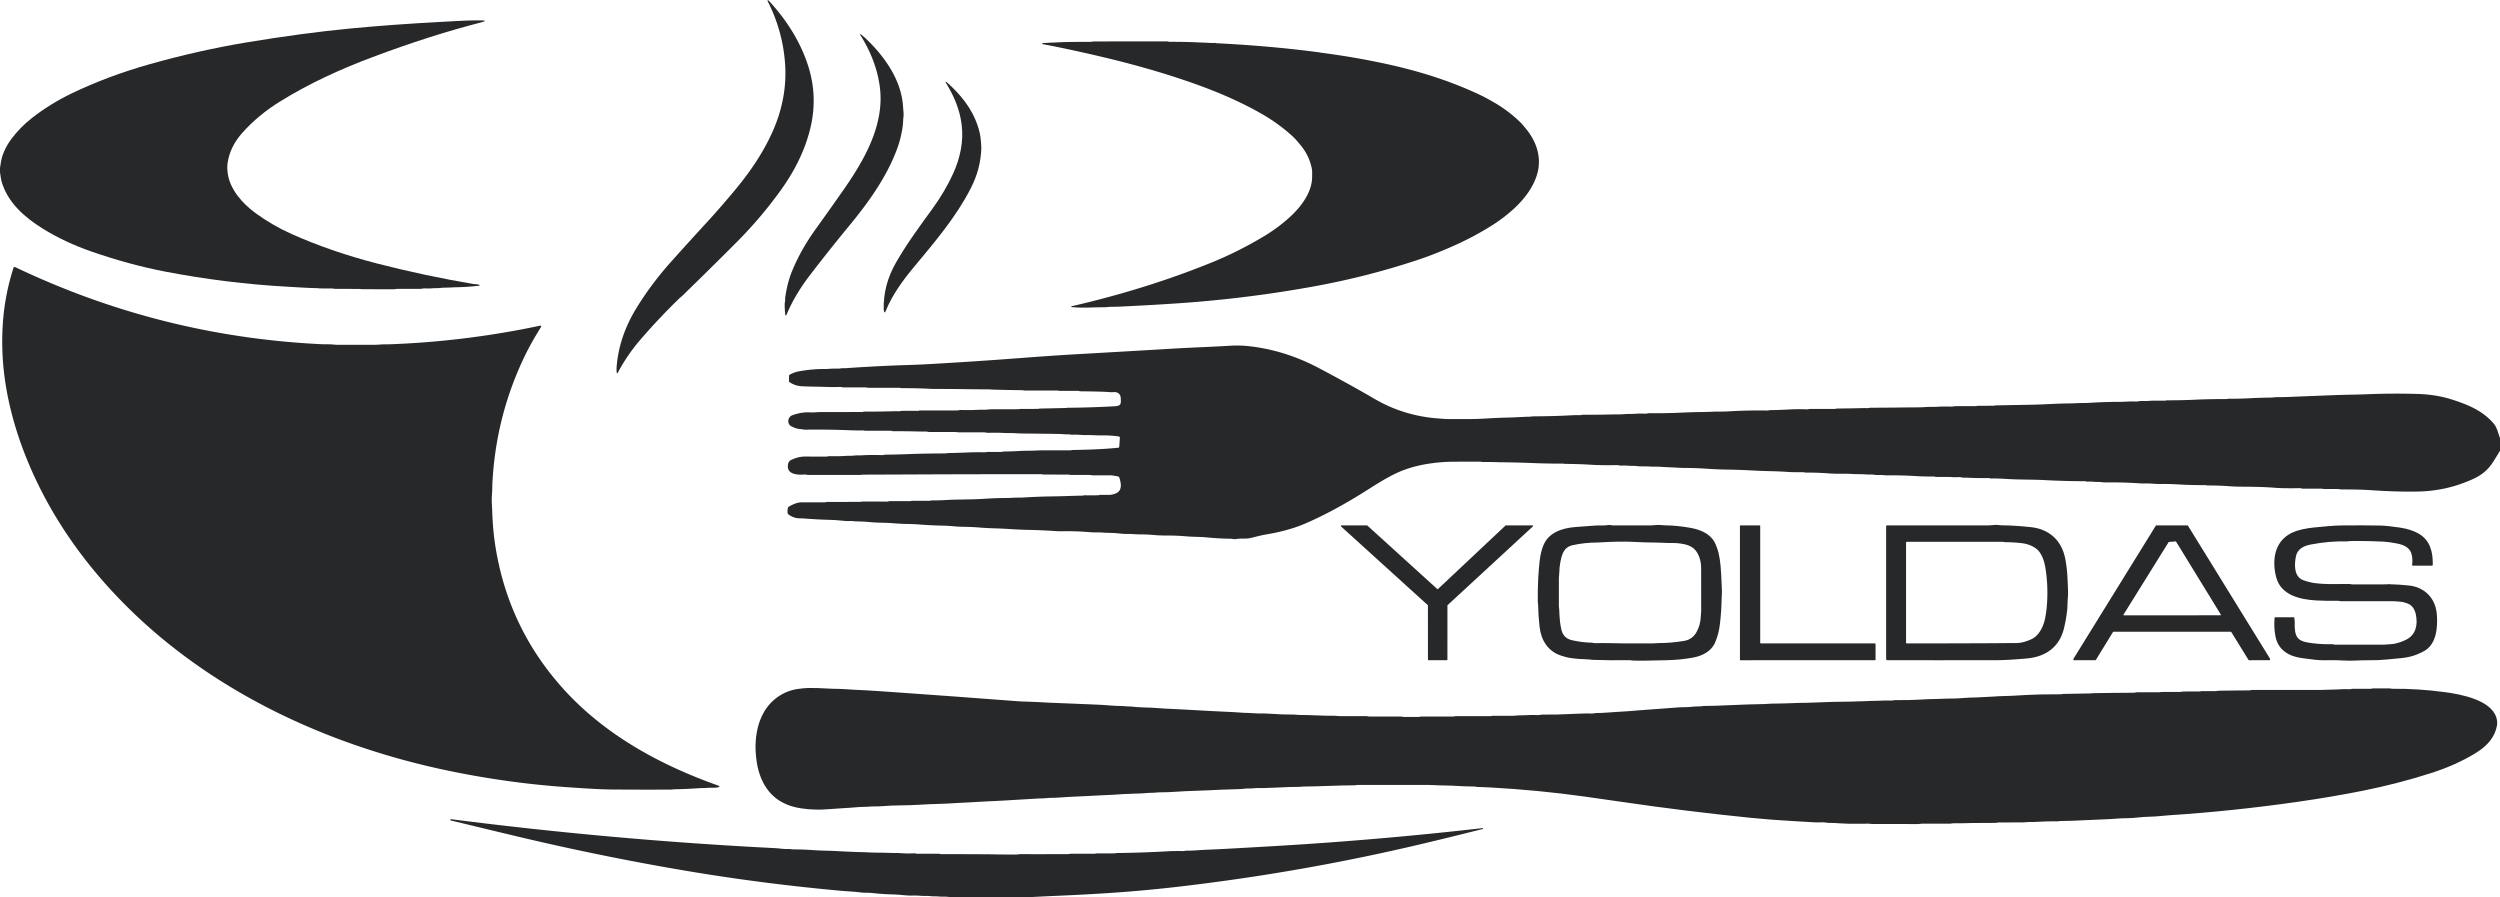
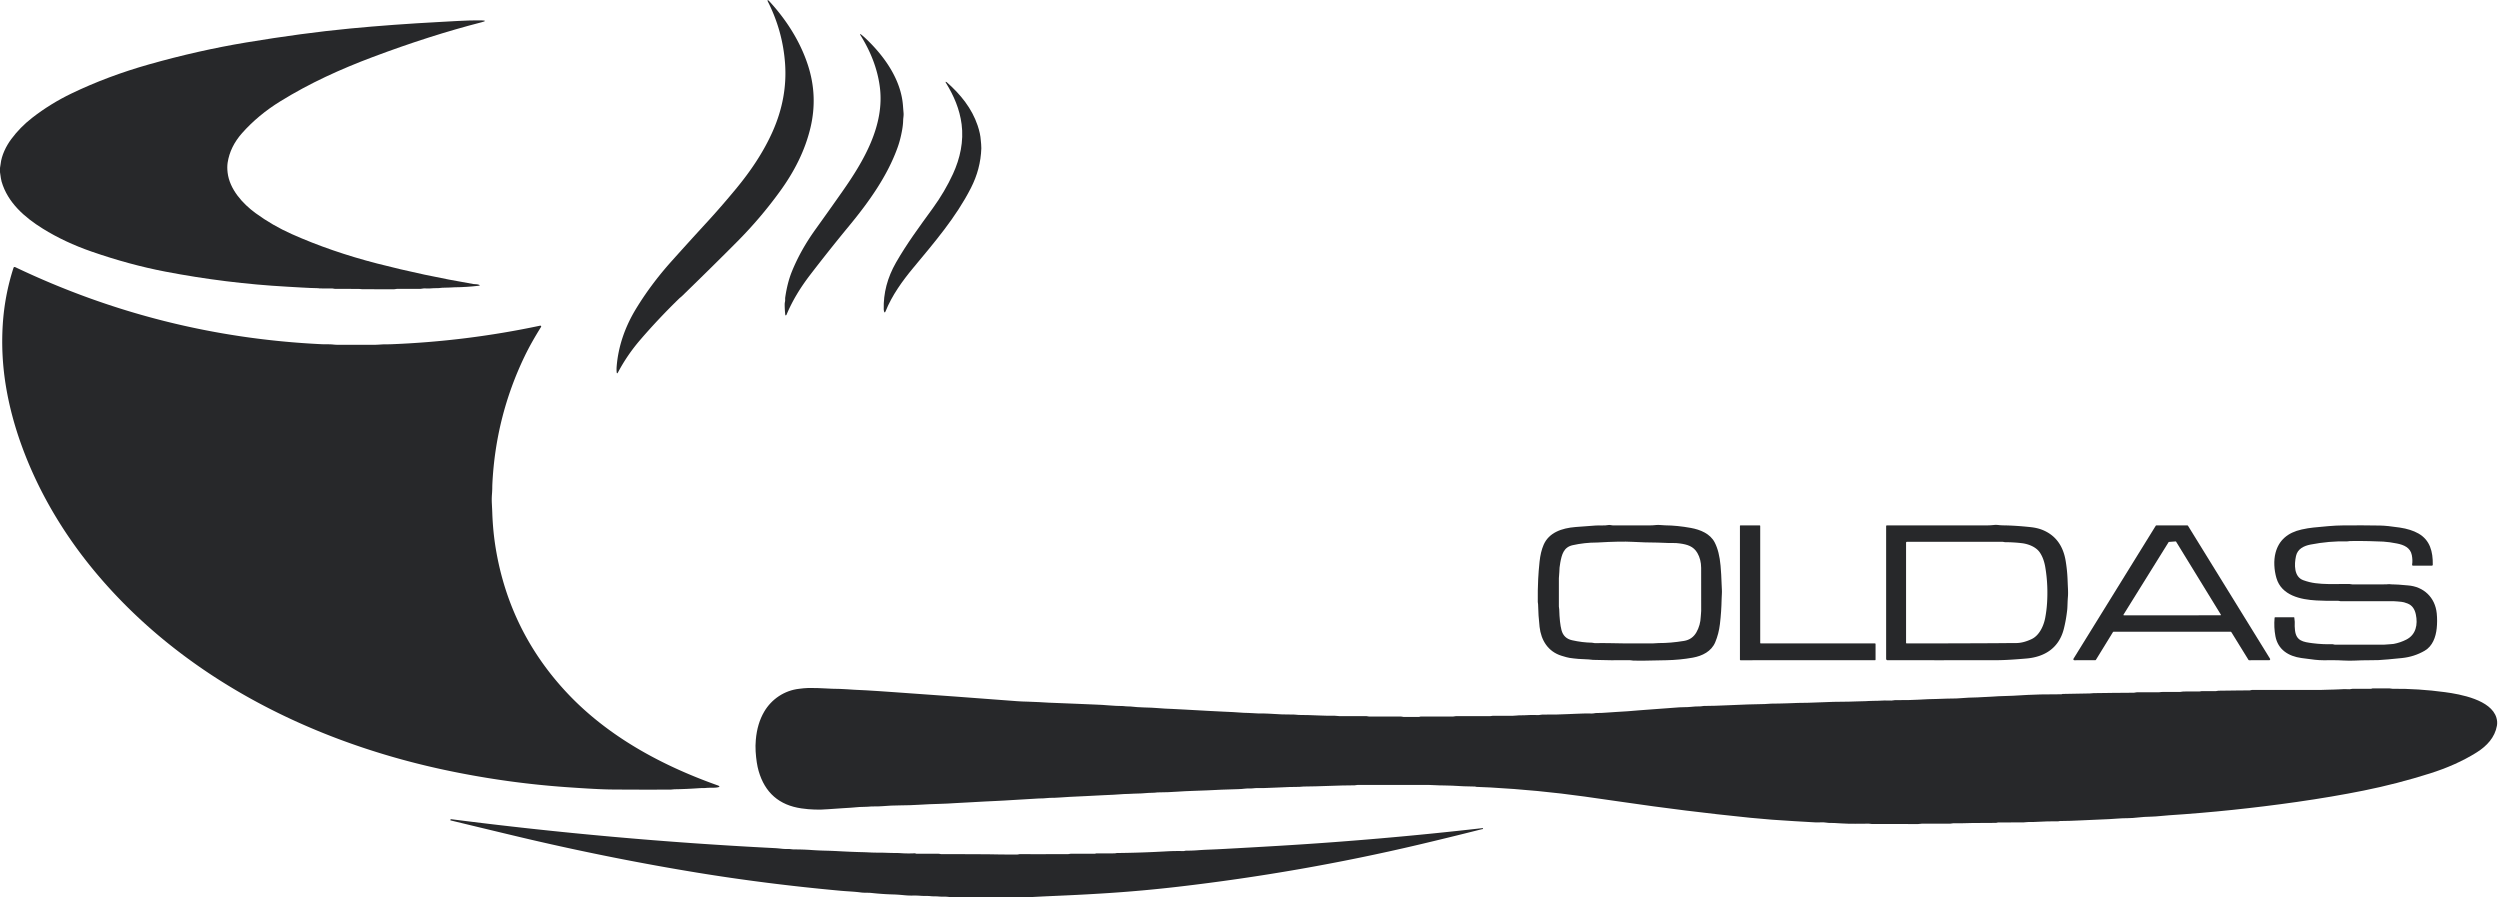
<svg xmlns="http://www.w3.org/2000/svg" version="1.1" viewBox="0.00 0.00 2416.00 867.00">
  <path fill="#27282a" d="   M 595.91 354.51   C 597.42 334.78 604.06 315.95 614.29 299.00   C 624.15 282.67 635.90 267.06 648.75 252.71   Q 664.88 234.69 683.93 213.95   Q 696.60 200.16 711.03 182.76   C 725.26 165.60 737.89 146.96 746.82 126.76   Q 761.07 94.49 758.68 61.32   Q 756.38 29.44 741.72 0.84   A 0.40 0.40 0.0 0 1 742.14 0.27   Q 742.65 0.35 743.00 0.73   C 759.64 18.64 773.15 39.71 780.67 62.62   Q 790.52 92.63 783.26 123.30   C 777.96 145.69 767.50 165.94 753.98 184.61   C 741.27 202.17 727.60 218.21 712.55 233.38   Q 690.22 255.88 659.26 285.97   C 658.27 286.93 657.17 287.70 656.20 288.64   Q 636.08 308.23 618.65 328.52   Q 606.13 343.11 597.33 359.69   Q 596.13 361.97 595.92 359.40   Q 595.73 356.87 595.91 354.51   Z" />
  <path fill="#27282a" d="   M 0.00 166.43   L 0.00 162.27   Q 0.39 160.46 0.59 158.59   C 1.48 150.13 5.84 141.24 10.84 134.50   Q 19.39 122.95 31.10 113.85   Q 48.75 100.14 69.04 90.37   Q 104.05 73.52 144.21 62.17   Q 191.76 48.72 237.80 41.06   Q 292.50 31.96 338.26 27.57   Q 379.26 23.64 425.76 21.18   Q 433.93 20.75 442.53 20.26   Q 455.04 19.54 465.17 19.71   Q 471.94 19.83 465.38 21.52   Q 415.38 34.38 360.35 55.07   C 329.01 66.85 299.48 80.24 270.76 97.99   Q 249.53 111.11 234.02 128.55   Q 222.37 141.66 219.99 157.19   Q 219.33 161.51 219.97 166.84   C 221.89 182.93 234.43 196.78 246.91 205.92   Q 263.18 217.83 281.93 226.20   Q 320.14 243.24 364.46 254.66   Q 409.40 266.24 457.48 274.48   C 459.16 274.77 460.90 274.51 462.50 275.06   Q 464.90 275.88 462.38 276.18   Q 451.21 277.51 439.35 277.64   Q 437.34 277.67 434.26 277.89   C 431.09 278.12 428.06 277.86 424.95 278.33   C 423.02 278.62 421.01 278.31 419.04 278.53   Q 414.83 278.99 410.27 278.72   C 408.83 278.64 407.48 279.18 406.21 279.18   Q 395.12 279.21 383.50 279.19   C 382.71 279.19 381.80 279.53 380.87 279.54   Q 364.99 279.57 350.18 279.50   C 348.96 279.49 347.87 279.20 346.63 279.20   Q 334.79 279.20 323.83 279.18   C 322.94 279.18 322.20 278.79 321.28 278.79   Q 314.99 278.80 308.79 278.73   C 308.25 278.72 307.99 278.53 307.50 278.52   Q 299.70 278.36 291.91 277.89   Q 284.55 277.45 277.67 277.07   Q 218.46 273.79 159.55 262.45   Q 125.15 255.83 88.57 243.15   Q 62.57 234.14 41.45 221.02   C 23.67 209.98 7.46 195.77 1.54 175.50   Q 0.92 173.38 0.00 166.43   Z" />
  <path fill="#27282a" d="   M 871.82 125.60   Q 870.18 134.80 867.61 142.05   C 857.71 169.90 839.92 194.85 820.50 218.40   Q 801.43 241.52 782.94 265.62   C 773.75 277.62 765.97 290.11 760.08 304.19   Q 759.87 304.68 759.34 304.76   A 0.37 0.36 -8.0 0 1 758.91 304.44   Q 758.36 299.51 758.31 294.51   Q 758.29 292.98 758.63 291.54   C 758.93 290.22 758.65 288.75 758.85 287.36   Q 760.91 273.14 765.34 262.25   Q 773.74 241.62 788.07 221.68   Q 801.01 203.69 814.13 184.97   C 834.77 155.54 855.15 121.03 850.24 83.82   C 847.87 65.83 841.07 49.13 831.25 33.53   A 0.36 0.36 0.0 0 1 831.78 33.05   Q 834.35 35.01 837.10 37.64   C 854.82 54.55 870.66 76.91 872.61 101.77   Q 872.89 105.34 873.21 109.31   C 873.41 111.75 872.87 113.96 872.81 116.35   Q 872.71 120.64 871.82 125.60   Z" />
-   <path fill="#27282a" d="   M 1276.49 50.91   Q 1308.03 54.99 1338.11 61.45   C 1370.77 68.47 1402.23 78.20 1432.28 92.68   Q 1435.73 94.34 1443.29 98.66   Q 1457.28 106.65 1468.87 117.79   C 1470.60 119.46 1472.14 121.42 1473.70 123.24   C 1484.23 135.52 1489.90 150.68 1485.99 166.48   C 1482.56 180.34 1472.95 192.75 1462.22 202.43   Q 1453.14 210.62 1442.62 217.34   Q 1423.69 229.43 1400.83 239.31   Q 1385.18 246.09 1372.41 250.39   Q 1322.79 267.11 1270.26 276.69   Q 1206.08 288.39 1141.06 292.94   Q 1115.03 294.76 1083.63 296.25   Q 1078.77 296.48 1073.26 296.52   C 1071.48 296.53 1069.90 296.90 1068.18 296.90   Q 1060.21 296.95 1053.68 297.19   Q 1044.40 297.54 1035.58 296.78   Q 1035.30 296.76 1035.27 296.47   Q 1035.23 296.05 1035.64 295.96   C 1081.74 285.34 1127.94 271.23 1171.69 253.36   Q 1196.76 243.13 1220.98 228.64   Q 1235.37 220.04 1246.94 209.36   C 1257.40 199.70 1267.95 185.93 1268.04 171.01   C 1268.06 168.33 1268.26 165.54 1267.75 162.98   Q 1265.16 149.98 1256.41 139.70   C 1254.10 136.99 1251.76 134.12 1249.17 131.74   Q 1235.44 119.16 1218.28 109.44   C 1196.98 97.37 1174.28 87.82 1150.48 79.53   Q 1111.32 65.91 1064.89 54.94   Q 1031.65 47.10 1007.38 42.61   Q 1007.15 42.56 1007.21 42.33   L 1007.28 42.06   A 0.63 0.62 -81.6 0 1 1007.89 41.60   C 1011.09 41.61 1014.06 41.19 1017.20 41.14   Q 1018.92 41.12 1021.15 40.99   Q 1032.12 40.38 1054.24 40.46   C 1055.05 40.47 1055.87 40.08 1056.76 40.08   Q 1092.40 39.97 1128.27 40.04   Q 1128.72 40.04 1129.12 40.22   Q 1129.57 40.41 1130.06 40.41   Q 1145.96 40.41 1156.80 40.92   Q 1160.06 41.08 1162.77 41.16   C 1166.48 41.26 1170.08 41.70 1173.84 41.49   C 1174.43 41.46 1175.00 41.74 1175.65 41.77   Q 1228.50 44.44 1274.73 50.57   C 1275.37 50.65 1275.86 50.83 1276.49 50.91   Z" />
  <path fill="#27282a" d="   M 920.97 168.05   C 927.88 153.04 931.45 136.45 929.31 120.12   C 927.40 105.49 921.89 92.62 913.98 79.79   Q 913.38 78.81 914.46 79.20   Q 914.78 79.31 915.04 79.54   C 928.31 91.24 939.17 104.72 944.74 121.16   Q 947.44 129.13 947.84 135.61   Q 947.96 137.45 948.18 139.35   Q 948.41 141.29 948.35 143.27   Q 948.04 153.35 945.44 163.18   Q 942.95 172.56 938.24 181.79   C 923.79 210.10 902.80 234.50 882.59 258.82   C 872.06 271.48 861.92 285.62 855.85 300.78   Q 854.89 303.17 854.26 300.67   Q 854.07 299.88 854.04 299.09   Q 853.38 275.53 865.95 253.63   C 876.47 235.31 888.65 218.87 901.36 201.36   Q 913.06 185.23 920.97 168.05   Z" />
  <path fill="#27282a" d="   M 5.84 373.96   Q 0.80 343.89 2.65 314.00   Q 4.40 285.64 13.06 258.80   A 1.14 1.13 -68.3 0 1 14.62 258.12   Q 155.36 325.24 310.88 332.64   C 314.67 332.82 318.53 332.57 322.25 332.98   Q 324.46 333.22 326.78 333.22   Q 344.35 333.22 361.91 333.21   Q 363.94 333.21 368.58 332.89   C 371.52 332.68 374.98 332.79 377.48 332.70   Q 450.50 329.90 522.00 314.72   A 0.82 0.82 0.0 0 1 522.91 315.15   Q 523.12 315.55 522.88 315.94   C 517.13 325.17 511.69 334.58 507.07 344.17   Q 478.98 402.51 475.82 467.74   Q 475.74 469.49 475.73 471.27   Q 475.73 473.81 475.41 477.99   Q 475.10 482.21 475.32 486.51   Q 475.67 493.33 475.72 495.02   Q 476.33 513.63 479.20 530.70   Q 492.49 609.75 546.88 668.43   C 586.28 710.94 638.46 739.40 693.38 758.92   Q 697.19 760.28 693.21 760.96   C 689.90 761.53 686.13 761.09 682.51 761.46   C 680.30 761.69 678.12 761.53 675.90 761.69   Q 663.31 762.58 652.54 762.73   C 650.88 762.75 649.31 763.07 647.73 763.07   Q 618.75 763.20 590.77 762.97   Q 577.59 762.86 546.29 760.62   Q 495.13 756.96 444.29 747.03   Q 434.17 745.06 424.69 742.97   C 296.47 714.67 174.66 652.63 90.91 551.44   C 60.89 515.18 36.69 474.26 20.74 430.12   Q 10.52 401.83 5.84 373.96   Z" />
-   <path fill="#27282a" d="   M 2416.00 423.30   L 2416.00 435.58   Q 2409.60 446.27 2407.43 449.19   C 2400.36 458.71 2391.93 462.49 2380.55 466.78   Q 2359.54 474.70 2335.75 475.04   Q 2335.12 475.05 2334.50 475.06   Q 2315.39 475.34 2292.35 473.78   Q 2279.39 472.90 2262.02 473.00   C 2261.43 473.00 2260.87 472.61 2260.34 472.61   Q 2253.28 472.59 2246.01 472.55   C 2245.07 472.55 2244.26 472.23 2243.33 472.23   Q 2234.27 472.24 2225.00 472.23   Q 2224.53 472.23 2224.16 472.01   Q 2223.75 471.77 2223.35 471.77   Q 2206.29 472.02 2199.25 471.45   Q 2189.13 470.64 2178.26 470.47   Q 2177.48 470.46 2176.71 470.44   C 2169.46 470.29 2162.28 470.49 2155.12 469.93   Q 2144.35 469.08 2133.19 469.19   Q 2132.91 469.19 2132.65 469.08   Q 2132.48 469.01 2132.30 468.92   Q 2132.07 468.82 2131.83 468.82   Q 2118.70 468.87 2109.46 468.36   Q 2105.50 468.15 2101.48 467.95   Q 2095.03 467.64 2088.41 467.72   Q 2084.10 467.77 2079.55 467.39   Q 2076.59 467.15 2073.63 467.23   Q 2070.84 467.32 2067.79 467.11   Q 2051.72 466.01 2034.84 466.19   Q 2032.50 466.22 2030.27 465.88   C 2028.23 465.58 2026.09 465.87 2023.94 465.64   Q 2020.49 465.27 2017.02 465.46   Q 2016.53 465.48 2016.07 465.30   Q 2015.39 465.03 2014.68 465.03   Q 1996.53 465.04 1977.02 464.03   Q 1969.86 463.65 1963.57 463.57   Q 1956.73 463.48 1950.19 463.32   Q 1943.49 463.16 1936.82 462.73   Q 1929.99 462.30 1923.43 462.39   Q 1923.17 462.39 1922.95 462.24   Q 1922.61 462.00 1922.19 462.00   Q 1911.01 462.18 1900.74 461.62   C 1899.71 461.56 1897.72 461.86 1896.21 461.44   C 1893.82 460.79 1890.20 461.34 1887.53 461.15   C 1881.94 460.73 1876.54 460.93 1871.00 460.95   Q 1870.48 460.95 1870.04 460.69   A 1.42 1.40 -29.9 0 0 1869.35 460.51   Q 1859.77 460.60 1851.74 460.10   Q 1837.67 459.23 1824.72 459.37   Q 1822.25 459.39 1819.77 459.12   C 1817.13 458.84 1814.28 459.33 1811.70 458.87   C 1808.93 458.38 1806.05 458.72 1803.26 458.49   C 1798.76 458.12 1794.30 458.33 1789.80 458.05   Q 1784.41 457.72 1778.57 457.82   Q 1773.15 457.92 1767.38 457.49   Q 1756.10 456.64 1744.81 456.72   Q 1744.49 456.72 1744.23 456.59   Q 1743.91 456.44 1743.59 456.43   Q 1739.78 456.28 1735.88 456.32   Q 1732.09 456.35 1728.14 456.08   Q 1720.42 455.55 1711.63 455.35   Q 1702.06 455.13 1695.12 454.75   Q 1681.55 454.01 1669.02 453.81   Q 1659.13 453.65 1649.09 452.96   Q 1638.84 452.25 1628.48 452.22   Q 1624.76 452.21 1620.58 451.95   Q 1616.53 451.70 1612.75 451.55   Q 1609.01 451.41 1605.28 451.15   C 1601.71 450.89 1598.21 451.12 1594.59 450.88   C 1590.27 450.59 1586.01 450.94 1581.72 450.39   C 1579.45 450.09 1577.11 450.37 1574.77 450.15   Q 1571.02 449.81 1567.25 449.97   C 1565.55 450.05 1564.09 449.47 1562.42 449.49   Q 1546.65 449.73 1537.93 449.15   Q 1527.43 448.45 1512.11 448.28   C 1511.51 448.27 1511.00 448.04 1510.49 448.04   Q 1496.46 448.10 1481.49 447.51   Q 1465.81 446.89 1450.19 446.73   Q 1449.49 446.72 1448.75 446.70   Q 1440.74 446.43 1433.01 446.50   C 1432.27 446.50 1431.76 446.19 1430.98 446.19   Q 1417.59 446.09 1402.49 446.24   Q 1397.71 446.29 1391.56 446.82   Q 1367.75 448.87 1350.28 456.90   C 1340.71 461.30 1331.61 467.00 1322.68 472.70   Q 1289.25 494.03 1260.64 506.27   Q 1245.12 512.90 1222.89 516.63   C 1217.71 517.51 1212.89 518.97 1207.86 520.06   C 1203.86 520.93 1199.20 520.11 1194.82 520.91   C 1192.72 521.29 1190.77 520.62 1188.70 520.61   Q 1178.23 520.54 1164.91 519.22   Q 1162.36 518.97 1155.47 518.79   Q 1150.43 518.67 1146.06 518.29   Q 1136.71 517.49 1126.99 517.53   Q 1120.86 517.56 1114.91 517.02   Q 1108.57 516.46 1102.94 516.45   Q 1098.76 516.44 1094.55 516.13   C 1090.79 515.85 1087.02 516.18 1083.18 515.71   Q 1077.92 515.07 1072.84 514.98   Q 1068.73 514.91 1064.72 514.63   Q 1062.03 514.43 1059.21 514.50   Q 1056.54 514.57 1053.77 514.34   Q 1039.23 513.14 1027.46 513.38   Q 1023.56 513.47 1019.66 513.20   Q 1006.91 512.35 993.50 512.07   Q 985.47 511.90 977.02 511.35   Q 969.11 510.83 960.50 510.57   Q 952.93 510.33 946.05 509.76   Q 939.39 509.21 931.67 509.12   Q 926.56 509.06 921.16 508.56   Q 915.87 508.08 910.85 507.97   Q 899.27 507.72 888.42 506.87   Q 883.08 506.46 876.43 506.35   Q 870.56 506.25 864.61 505.77   Q 858.31 505.25 851.97 505.15   Q 846.16 505.06 840.57 504.54   Q 834.75 504.00 829.16 503.91   Q 826.70 503.87 824.10 503.61   C 821.86 503.38 819.55 503.67 817.30 503.47   Q 813.25 503.12 809.30 502.79   Q 805.59 502.49 801.23 502.37   Q 789.71 502.06 777.45 501.11   Q 775.27 500.95 773.05 500.94   Q 767.02 500.91 761.85 497.07   Q 761.42 496.76 761.29 496.24   Q 760.67 493.67 761.60 490.43   Q 761.74 489.95 762.16 489.71   Q 769.40 485.50 774.38 485.48   Q 785.45 485.46 796.74 485.46   C 797.89 485.47 798.85 485.05 799.99 485.05   Q 816.36 485.07 830.99 485.00   C 831.94 485.00 832.77 484.71 833.66 484.71   Q 845.46 484.71 857.25 484.72   C 858.11 484.72 859.22 484.28 860.26 484.28   Q 869.54 484.31 879.75 484.28   C 880.31 484.28 880.83 483.98 881.46 483.98   Q 889.68 483.95 898.19 483.95   C 899.18 483.95 900.03 483.58 901.01 483.59   Q 907.77 483.63 913.35 483.28   Q 919.72 482.88 925.67 482.79   Q 932.49 482.69 939.38 482.55   Q 945.16 482.43 953.09 481.92   Q 962.38 481.33 971.84 481.27   Q 975.51 481.24 979.17 481.02   C 982.39 480.82 985.65 481.00 988.94 480.79   Q 1003.04 479.91 1016.91 479.72   Q 1025.55 479.59 1031.45 479.37   Q 1038.36 479.12 1046.00 478.97   Q 1046.79 478.95 1047.24 478.75   A 1.04 1.00 -55.6 0 1 1047.72 478.65   Q 1058.37 478.73 1061.55 478.61   Q 1061.87 478.60 1062.17 478.45   Q 1062.52 478.27 1062.91 478.27   Q 1067.50 478.25 1072.11 478.25   C 1073.59 478.26 1075.10 477.85 1076.51 477.47   C 1084.77 475.21 1083.82 468.06 1081.75 461.68   A 1.95 1.93 86.1 0 0 1080.27 460.38   C 1077.68 459.91 1075.10 459.35 1072.46 459.35   Q 1063.90 459.36 1055.87 459.37   C 1055.00 459.37 1054.23 459.02 1053.35 459.01   Q 1044.23 458.99 1035.16 458.97   C 1034.19 458.97 1033.35 458.64 1032.36 458.64   Q 1020.21 458.63 1008.70 458.60   C 1007.68 458.59 1006.96 458.24 1006.07 458.24   Q 954.27 458.25 904.00 458.41   Q 902.69 458.42 901.38 458.43   Q 866.60 458.60 834.25 458.70   C 833.17 458.71 832.29 458.97 831.22 458.98   Q 806.47 459.02 781.78 458.99   C 780.20 458.99 778.40 458.47 777.00 458.58   C 770.15 459.12 759.38 458.34 761.69 448.11   Q 762.25 445.61 764.77 444.42   C 769.32 442.27 773.75 441.13 778.82 441.19   Q 789.09 441.32 798.86 441.24   C 799.66 441.23 800.23 440.87 801.02 440.87   C 806.06 440.86 811.21 441.02 816.32 440.63   C 819.57 440.38 822.72 440.62 825.98 440.20   C 827.94 439.94 830.01 440.16 832.02 440.05   Q 841.58 439.48 851.68 439.82   C 853.30 439.88 854.81 439.39 856.40 439.38   Q 865.44 439.33 878.48 438.83   Q 894.34 438.22 914.17 438.19   Q 914.41 438.19 914.63 438.09   Q 914.75 438.03 914.86 437.97   Q 914.97 437.90 915.10 437.90   Q 925.39 437.68 935.00 437.27   Q 943.45 436.90 951.99 437.11   C 952.80 437.13 953.54 436.74 954.34 436.74   Q 961.30 436.73 968.25 436.72   Q 968.45 436.72 969.01 436.49   Q 969.38 436.34 969.77 436.34   Q 977.21 436.31 984.66 435.86   Q 989.73 435.56 994.40 435.58   C 998.84 435.60 1003.13 435.22 1007.53 435.22   Q 1020.88 435.22 1034.75 435.17   C 1035.47 435.16 1035.91 434.87 1036.62 434.86   Q 1046.12 434.74 1057.33 434.29   Q 1068.70 433.84 1080.61 432.71   Q 1081.58 432.62 1081.65 431.65   L 1082.24 423.19   A 1.33 1.33 0.0 0 0 1081.11 421.78   Q 1073.85 420.71 1065.91 420.78   Q 1061.87 420.81 1057.63 420.61   Q 1053.49 420.41 1049.34 420.46   C 1045.19 420.52 1040.98 419.82 1036.81 420.11   C 1035.13 420.22 1033.60 419.63 1031.94 419.73   C 1029.17 419.89 1026.62 419.43 1023.93 419.39   Q 1005.72 419.09 989.75 418.96   Q 985.45 418.93 981.32 418.66   C 977.60 418.41 973.75 418.62 969.92 418.41   Q 962.40 418.01 955.50 418.28   C 953.74 418.34 952.18 417.81 950.47 417.80   Q 939.12 417.79 926.17 417.79   C 925.06 417.79 924.09 417.46 923.00 417.46   Q 910.04 417.46 898.00 417.47   C 897.09 417.47 896.05 417.06 894.99 417.06   Q 888.69 417.06 882.50 416.87   Q 881.81 416.85 881.25 416.84   Q 871.99 416.68 862.87 416.72   C 862.26 416.72 861.80 416.30 861.26 416.30   Q 848.84 416.26 836.43 416.28   C 835.48 416.28 834.77 415.93 833.83 415.95   Q 828.34 416.10 820.06 415.76   Q 799.59 414.93 777.76 415.24   C 776.63 415.26 775.86 414.82 774.75 414.79   Q 769.77 414.65 764.77 411.99   Q 762.38 410.71 761.92 408.12   Q 761.49 405.68 762.92 403.45   Q 763.85 401.98 765.76 401.28   Q 774.73 397.99 783.36 398.54   C 786.57 398.74 789.77 398.21 793.02 398.21   Q 813.67 398.20 833.42 398.18   Q 833.86 398.18 834.27 397.98   Q 834.66 397.79 835.03 397.79   Q 850.36 397.82 866.28 397.37   Q 866.38 397.37 868.20 397.48   C 869.45 397.55 870.49 397.04 871.60 397.03   Q 879.55 397.01 887.50 397.03   Q 887.68 397.03 887.90 396.92   Q 888.46 396.65 889.08 396.65   Q 910.05 396.77 925.20 396.63   C 926.43 396.62 927.54 396.15 928.68 396.19   Q 935.86 396.45 942.58 396.14   Q 946.65 395.95 949.91 395.98   Q 952.36 396.00 954.82 395.75   Q 957.45 395.49 959.77 395.50   Q 971.64 395.56 983.99 395.47   C 984.74 395.46 985.33 395.18 986.01 395.18   Q 994.51 395.16 1003.00 395.16   C 1003.60 395.16 1004.01 394.87 1004.55 394.86   Q 1017.53 394.56 1030.50 394.27   Q 1030.74 394.27 1030.94 394.18   Q 1031.18 394.07 1031.44 394.06   Q 1053.69 393.92 1077.24 392.62   C 1083.82 392.26 1083.39 389.76 1083.04 384.22   C 1082.82 380.76 1079.96 378.69 1076.57 378.93   Q 1073.89 379.12 1071.34 378.89   Q 1068.76 378.66 1066.20 378.58   Q 1055.26 378.24 1044.22 378.15   C 1043.35 378.14 1042.76 377.75 1041.91 377.75   Q 1033.03 377.77 1024.00 377.76   C 1023.40 377.76 1022.69 377.40 1021.90 377.40   Q 1005.74 377.42 989.77 377.40   C 989.20 377.40 988.73 377.08 988.18 377.08   Q 974.15 376.95 958.50 376.49   Q 958.26 376.49 958.04 376.41   Q 957.74 376.30 957.43 376.30   Q 946.14 376.23 936.75 376.14   Q 936.01 376.13 935.25 376.12   Q 919.08 375.87 902.50 375.88   Q 901.78 375.88 901.02 375.84   Q 885.34 375.03 870.67 375.12   A 1.04 1.04 0.0 0 1 870.10 374.95   Q 869.98 374.87 869.85 374.81   Q 869.75 374.76 869.65 374.76   Q 854.28 374.74 839.29 374.75   C 838.18 374.75 837.23 374.36 836.14 374.36   Q 825.74 374.38 814.91 374.36   C 813.84 374.35 812.83 373.91 811.79 373.94   Q 805.01 374.18 798.24 373.93   Q 792.49 373.73 786.87 373.64   Q 781.63 373.56 775.48 373.32   Q 768.37 373.04 762.90 369.22   Q 762.50 368.95 762.50 368.46   L 762.50 363.28   A 1.28 1.28 0.0 0 1 763.13 362.18   Q 767.27 359.74 771.93 358.89   Q 784.48 356.59 795.94 356.62   Q 799.18 356.62 802.37 356.37   Q 805.65 356.12 809.20 356.24   Q 810.92 356.29 812.75 355.97   C 814.23 355.71 815.87 355.90 817.42 355.80   Q 848.68 353.64 876.57 352.78   Q 887.70 352.44 897.75 351.87   Q 941.66 349.41 985.51 346.06   Q 1018.90 343.50 1043.76 342.12   Q 1083.85 339.87 1133.75 336.91   Q 1145.16 336.23 1156.75 335.73   Q 1174.70 334.95 1190.49 334.03   Q 1201.10 333.41 1215.24 335.65   Q 1245.84 340.50 1274.70 355.79   Q 1305.15 371.93 1328.64 385.63   Q 1356.54 401.89 1389.79 404.38   Q 1392.44 404.58 1395.10 404.78   Q 1397.84 404.99 1400.42 404.99   Q 1409.98 404.99 1418.48 404.99   Q 1427.56 404.99 1436.47 404.43   Q 1446.28 403.81 1456.20 403.56   Q 1461.78 403.43 1466.83 403.16   Q 1474.96 402.73 1477.53 402.71   Q 1478.55 402.70 1479.48 402.58   Q 1481.31 402.36 1481.42 402.36   Q 1501.45 402.26 1515.52 401.49   Q 1523.22 401.07 1527.02 401.20   C 1527.97 401.23 1528.74 400.82 1529.69 400.82   Q 1540.05 400.85 1550.25 400.69   Q 1551.22 400.67 1552.25 400.64   Q 1558.35 400.49 1564.00 400.47   Q 1567.13 400.46 1570.96 400.15   C 1574.04 399.90 1577.18 400.12 1580.33 399.88   Q 1584.72 399.55 1589.25 399.76   C 1591.17 399.85 1592.86 399.27 1594.67 399.29   Q 1610.02 399.45 1622.27 398.88   Q 1635.02 398.28 1644.13 398.19   Q 1649.77 398.14 1654.91 397.88   C 1659.70 397.63 1664.52 397.90 1669.36 397.60   Q 1689.13 396.41 1708.29 396.73   C 1708.95 396.74 1709.73 396.35 1710.49 396.34   Q 1718.64 396.29 1728.47 395.73   Q 1737.62 395.21 1746.01 395.58   C 1747.28 395.63 1748.44 395.19 1749.70 395.19   Q 1761.06 395.16 1773.24 395.17   C 1773.88 395.17 1774.49 394.83 1775.11 394.82   Q 1788.02 394.70 1801.89 394.36   C 1802.92 394.33 1804.75 394.56 1806.23 394.27   Q 1807.56 394.01 1808.31 394.01   Q 1821.38 394.01 1834.00 393.85   Q 1834.94 393.84 1835.87 393.82   Q 1844.09 393.71 1853.16 393.67   Q 1856.96 393.66 1861.19 393.35   C 1864.84 393.09 1868.48 393.33 1872.22 393.10   Q 1878.85 392.69 1885.50 392.95   C 1886.96 393.01 1888.25 392.52 1889.73 392.52   Q 1899.22 392.53 1909.06 392.48   C 1910.08 392.47 1910.96 392.15 1911.97 392.15   Q 1919.26 392.16 1926.46 392.10   C 1927.14 392.10 1927.66 391.79 1928.39 391.77   Q 1945.25 391.46 1960.97 391.18   Q 1969.77 391.02 1980.78 390.47   Q 1991.20 389.96 2000.40 389.85   Q 2004.27 389.81 2008.09 389.59   C 2011.52 389.39 2014.87 389.57 2018.30 389.35   Q 2034.00 388.35 2048.64 388.34   C 2053.64 388.33 2058.88 387.75 2063.99 388.03   Q 2065.33 388.10 2066.68 387.81   C 2069.49 387.21 2072.72 387.73 2075.60 387.48   C 2081.10 387.00 2086.71 387.27 2092.15 387.21   C 2092.94 387.20 2093.54 386.86 2094.31 386.86   Q 2107.85 386.91 2120.96 386.28   Q 2135.13 385.60 2151.46 385.67   C 2152.27 385.67 2152.99 385.30 2153.72 385.31   Q 2163.07 385.44 2173.27 384.90   Q 2184.62 384.31 2194.42 384.22   C 2196.60 384.20 2198.57 383.78 2200.73 383.80   Q 2205.63 383.84 2211.03 383.63   Q 2231.25 382.82 2251.37 382.03   Q 2263.08 381.57 2274.41 381.37   Q 2281.12 381.25 2287.83 380.98   Q 2313.70 379.96 2337.53 380.75   Q 2347.73 381.09 2357.57 383.01   Q 2367.16 384.89 2379.84 389.66   C 2391.93 394.22 2402.43 400.34 2410.16 409.66   C 2413.27 413.42 2414.21 418.79 2416.00 423.30   Z" />
  <path fill="#27282a" d="   M 1491.75 526.52   C 1496.80 514.82 1509.09 510.37 1522.69 509.30   Q 1531.44 508.61 1541.80 507.88   C 1546.18 507.57 1550.44 508.15 1554.64 507.36   C 1555.85 507.13 1557.32 507.75 1558.70 507.75   Q 1576.76 507.75 1594.34 507.74   Q 1597.27 507.74 1600.33 507.39   C 1603.27 507.05 1606.15 507.65 1609.10 507.68   Q 1620.97 507.80 1633.95 510.17   C 1643.29 511.87 1652.77 515.78 1657.12 524.28   Q 1661.57 532.95 1662.75 546.72   Q 1663.51 555.56 1663.72 563.26   Q 1663.80 566.55 1664.02 569.75   C 1664.22 572.74 1663.85 575.67 1663.79 578.67   Q 1663.56 591.14 1662.13 603.13   Q 1661.02 612.47 1657.63 620.59   C 1653.91 629.52 1645.14 633.89 1635.86 635.56   Q 1623.44 637.78 1610.35 638.04   Q 1596.40 638.31 1596.15 638.32   Q 1587.65 638.61 1578.49 638.41   C 1577.15 638.38 1576.09 637.97 1574.85 637.99   Q 1557.21 638.28 1539.41 637.69   C 1537.97 637.64 1536.61 637.30 1535.24 637.26   Q 1524.89 637.02 1516.66 635.75   Q 1514.45 635.41 1509.03 633.72   C 1496.05 629.69 1489.31 618.84 1487.84 605.77   Q 1486.59 594.68 1486.40 584.01   C 1486.39 583.16 1486.14 582.61 1486.12 581.75   Q 1485.96 570.78 1486.50 559.52   Q 1486.85 552.19 1487.82 542.89   Q 1488.82 533.31 1491.75 526.52   Z   M 1507.85 543.76   Q 1506.93 548.67 1506.93 552.93   C 1506.93 554.97 1506.50 556.82 1506.50 558.83   Q 1506.50 572.45 1506.50 586.07   C 1506.50 587.06 1506.80 587.89 1506.83 588.82   Q 1507.20 602.09 1509.04 608.99   Q 1511.15 616.90 1519.20 618.72   Q 1529.11 620.95 1538.47 621.10   C 1539.44 621.11 1540.45 621.55 1541.25 621.53   C 1551.39 621.29 1562.94 621.77 1570.58 621.79   Q 1584.07 621.83 1597.24 621.79   C 1599.24 621.79 1601.19 621.43 1603.25 621.45   Q 1614.26 621.52 1627.40 619.38   Q 1635.45 618.07 1639.46 610.96   Q 1643.30 604.14 1643.61 595.99   C 1643.69 594.07 1644.01 592.24 1644.02 590.38   Q 1644.06 569.83 1643.99 548.80   Q 1643.96 540.65 1640.36 534.42   C 1636.54 527.84 1630.53 526.18 1623.37 525.19   Q 1619.80 524.69 1616.83 524.77   Q 1612.90 524.86 1609.25 524.63   Q 1605.47 524.38 1601.71 524.36   Q 1595.78 524.32 1589.74 524.15   Q 1583.82 523.98 1577.75 523.64   Q 1566.05 522.99 1544.11 524.27   Q 1543.62 524.30 1543.12 524.30   Q 1531.17 524.33 1519.79 526.88   C 1511.05 528.84 1509.30 536.01 1507.85 543.76   Z" />
  <path fill="#27282a" d="   M 1994.47 607.80   C 1989.87 625.87 1976.41 634.88 1958.18 636.40   C 1948.31 637.22 1938.50 638.00 1928.59 638.02   Q 1876.18 638.08 1824.07 638.03   A 1.31 1.31 0.0 0 1 1822.76 636.72   L 1822.76 508.46   A 0.71 0.71 0.0 0 1 1823.47 507.75   Q 1871.52 507.75 1919.75 507.74   Q 1923.19 507.74 1926.70 507.37   Q 1929.02 507.12 1931.43 507.41   Q 1933.72 507.68 1936.11 507.71   Q 1947.68 507.86 1962.24 509.40   Q 1969.22 510.14 1974.44 512.36   Q 1992.57 520.07 1996.24 541.93   Q 1997.74 550.86 1998.10 560.09   Q 1998.26 564.20 1998.46 568.42   Q 1998.71 573.45 1998.44 576.76   Q 1998.18 579.99 1998.09 582.92   Q 1997.94 587.59 1997.78 589.07   Q 1996.68 599.09 1994.47 607.80   Z   M 1978.23 583.49   Q 1979.47 565.25 1976.54 548.02   Q 1975.09 539.52 1971.27 533.90   C 1967.60 528.50 1960.18 525.69 1954.01 524.94   Q 1946.31 524.01 1937.73 523.95   C 1936.89 523.94 1936.01 523.60 1935.10 523.60   Q 1889.42 523.56 1842.86 523.62   A 0.84 0.83 0.0 0 0 1842.02 524.45   L 1842.02 621.21   A 0.59 0.59 0.0 0 0 1842.61 621.80   Q 1885.11 621.80 1927.50 621.59   Q 1928.75 621.58 1930.00 621.57   Q 1939.27 621.48 1948.49 621.44   Q 1955.30 621.41 1963.34 617.63   C 1970.82 614.10 1975.03 604.88 1976.51 596.98   Q 1977.77 590.23 1978.23 583.49   Z" />
-   <path fill="#27282a" d="   M 1455.27 507.75   L 1480.95 507.73   A 0.58 0.58 0.0 0 1 1481.35 508.74   L 1398.99 584.76   A 0.58 0.58 0.0 0 0 1398.80 585.18   L 1398.79 637.46   A 0.58 0.58 0.0 0 1 1398.21 638.04   L 1380.54 638.04   A 0.58 0.58 0.0 0 1 1379.96 637.46   L 1379.94 585.18   A 0.58 0.58 0.0 0 0 1379.75 584.75   L 1295.98 508.76   A 0.58 0.58 0.0 0 1 1296.37 507.75   L 1321.00 507.74   A 0.58 0.58 0.0 0 1 1321.39 507.89   L 1388.93 569.19   A 0.58 0.58 0.0 0 0 1389.72 569.18   L 1454.87 507.91   A 0.58 0.58 0.0 0 1 1455.27 507.75   Z" />
  <path fill="#27282a" d="   M 1812.54 622.38   L 1812.54 637.47   A 0.57 0.57 0.0 0 1 1811.97 638.04   L 1682.05 638.05   A 0.57 0.57 0.0 0 1 1681.48 637.48   L 1681.47 508.31   A 0.57 0.57 0.0 0 1 1682.04 507.74   L 1700.50 507.74   A 0.57 0.57 0.0 0 1 1701.07 508.31   L 1701.08 621.23   A 0.57 0.57 0.0 0 0 1701.65 621.80   L 1811.97 621.81   A 0.57 0.57 0.0 0 1 1812.54 622.38   Z" />
  <path fill="#27282a" d="   M 2041.90 610.95   L 2025.54 637.58   A 0.97 0.97 0.0 0 1 2024.72 638.04   L 2004.67 638.05   A 0.97 0.97 0.0 0 1 2003.85 636.57   L 2083.24 508.20   A 0.97 0.97 0.0 0 1 2084.06 507.74   L 2113.72 507.74   A 0.97 0.97 0.0 0 1 2114.54 508.20   L 2193.74 636.56   A 0.97 0.97 0.0 0 1 2192.91 638.04   L 2173.67 638.05   A 0.97 0.97 0.0 0 1 2172.85 637.59   L 2156.41 610.95   A 0.97 0.97 0.0 0 0 2155.59 610.49   L 2042.72 610.49   A 0.97 0.97 0.0 0 0 2041.90 610.95   Z   M 2052.18 593.95   A 0.46 0.46 0.0 0 0 2052.57 594.65   L 2145.81 594.62   A 0.46 0.46 0.0 0 0 2146.20 593.92   L 2102.97 523.45   A 0.46 0.46 0.0 0 0 2102.54 523.23   L 2096.08 523.72   A 0.46 0.46 0.0 0 0 2095.73 523.94   L 2052.18 593.95   Z" />
  <path fill="#27282a" d="   M 2319.08 509.83   Q 2329.94 511.46 2337.20 515.58   C 2348.43 521.97 2351.22 533.24 2351.04 545.67   Q 2351.02 546.66 2350.03 546.66   L 2332.04 546.65   Q 2330.90 546.65 2331.08 545.53   Q 2331.72 541.44 2330.79 536.50   C 2329.41 529.15 2322.98 526.54 2316.47 525.24   Q 2309.20 523.79 2303.19 523.41   Q 2300.68 523.25 2289.80 522.95   Q 2280.62 522.70 2271.00 522.87   C 2269.91 522.88 2268.95 523.27 2267.90 523.23   Q 2251.08 522.74 2232.88 526.27   C 2226.43 527.52 2220.33 530.46 2218.84 537.40   C 2217.10 545.51 2216.81 557.42 2225.87 560.70   Q 2231.89 562.88 2237.54 563.58   Q 2240.67 563.97 2243.85 564.19   Q 2247.03 564.41 2250.18 564.42   Q 2260.88 564.44 2270.73 564.40   C 2271.73 564.40 2272.38 564.77 2273.41 564.77   Q 2289.97 564.78 2306.32 564.73   C 2307.30 564.73 2307.96 564.40 2308.95 564.53   C 2311.97 564.92 2314.95 564.68 2317.99 564.98   Q 2322.26 565.40 2326.83 565.72   C 2342.31 566.82 2353.34 577.42 2354.87 592.78   Q 2355.59 600.06 2354.84 607.21   C 2353.95 615.74 2350.80 624.43 2343.27 628.83   Q 2333.20 634.70 2321.24 635.94   Q 2305.63 637.55 2298.45 637.93   Q 2294.62 638.12 2287.48 638.08   Q 2282.70 638.05 2276.53 638.36   Q 2270.60 638.66 2264.59 638.31   Q 2259.25 637.99 2253.90 638.02   C 2248.29 638.06 2242.72 638.25 2237.02 637.58   Q 2230.57 636.82 2224.10 635.92   C 2211.59 634.19 2201.40 627.85 2198.96 614.82   Q 2197.34 606.12 2198.16 597.09   Q 2198.21 596.51 2198.79 596.51   L 2216.72 596.50   Q 2217.27 596.50 2217.25 597.05   C 2217.21 598.57 2217.72 599.84 2217.64 601.44   Q 2217.45 605.29 2217.88 609.06   C 2219.04 619.36 2225.56 620.41 2234.97 621.61   Q 2244.51 622.82 2254.13 622.55   C 2254.81 622.54 2255.73 622.98 2256.25 622.98   Q 2280.29 622.98 2304.32 622.98   Q 2306.27 622.98 2308.18 622.70   C 2309.90 622.45 2311.50 622.60 2313.27 622.27   Q 2319.67 621.06 2325.47 618.11   C 2334.83 613.36 2336.74 603.50 2334.66 593.75   C 2333.63 588.93 2331.37 585.06 2326.69 583.23   Q 2322.86 581.74 2320.70 581.60   C 2318.27 581.45 2315.74 581.01 2313.40 581.01   Q 2287.70 581.01 2262.00 581.01   C 2261.20 581.01 2260.51 580.60 2259.65 580.62   Q 2248.90 580.84 2238.55 580.27   C 2223.39 579.44 2204.83 575.55 2199.92 558.57   C 2197.70 550.88 2197.09 541.73 2199.10 534.15   Q 2203.84 516.25 2224.35 511.69   Q 2230.40 510.35 2235.72 509.81   Q 2242.64 509.12 2250.18 508.46   Q 2257.64 507.81 2264.77 507.75   Q 2283.53 507.59 2300.05 507.88   Q 2306.85 508.00 2319.08 509.83   Z" />
  <path fill="#27282a" d="   M 1567.13 774.90   Q 1549.32 772.28 1531.00 769.74   Q 1486.37 763.54 1440.35 761.01   Q 1430.26 760.46 1426.51 760.42   Q 1426.36 760.41 1426.24 760.36   Q 1426.03 760.26 1425.84 760.18   Q 1425.72 760.13 1425.58 760.13   Q 1414.44 760.01 1403.33 759.27   C 1398.60 758.96 1392.57 759.18 1387.21 758.82   Q 1383.21 758.56 1380.77 758.56   Q 1346.89 758.55 1312.00 758.56   C 1311.01 758.56 1310.06 758.92 1309.15 758.93   Q 1297.18 758.99 1284.23 759.50   Q 1283.92 759.51 1283.61 759.52   Q 1271.28 760.00 1259.75 760.11   C 1258.26 760.12 1257.15 760.41 1255.86 760.42   Q 1245.15 760.49 1237.48 760.95   Q 1234.49 761.13 1231.82 761.18   Q 1228.99 761.24 1226.16 761.40   Q 1221.03 761.70 1215.91 761.58   Q 1213.34 761.53 1210.60 761.87   C 1208.20 762.18 1205.82 761.83 1203.42 762.12   Q 1199.72 762.56 1196.74 762.62   Q 1187.38 762.79 1180.75 763.14   Q 1166.14 763.91 1153.00 764.31   Q 1145.33 764.54 1138.08 765.05   Q 1128.63 765.72 1120.28 765.74   Q 1118.26 765.74 1115.96 766.05   C 1114.13 766.30 1112.25 766.07 1110.36 766.24   Q 1102.96 766.91 1095.52 767.00   Q 1093.49 767.03 1091.52 767.20   C 1089.75 767.35 1087.95 767.22 1086.16 767.37   Q 1076.54 768.12 1065.76 768.51   Q 1058.25 768.78 1049.78 769.33   Q 1041.69 769.85 1033.83 770.09   Q 1030.86 770.18 1024.22 770.70   Q 1019.52 771.07 1014.58 771.05   C 1012.50 771.04 1010.49 771.53 1008.29 771.54   Q 1003.98 771.57 998.78 771.95   Q 989.17 772.66 977.79 773.20   C 972.95 773.42 968.20 773.89 963.40 774.01   Q 957.19 774.17 951.69 774.57   Q 944.81 775.06 937.86 775.34   Q 930.56 775.64 924.00 776.08   Q 914.95 776.69 907.96 776.86   Q 897.83 777.11 888.40 777.71   Q 879.75 778.26 870.25 778.31   Q 861.14 778.36 852.25 779.12   C 847.88 779.50 843.04 779.12 838.42 779.63   Q 836.53 779.84 834.48 779.77   Q 832.56 779.70 830.55 779.89   Q 822.55 780.63 814.22 781.07   Q 807.18 781.43 800.15 782.03   Q 787.42 783.10 774.49 781.23   Q 742.18 776.54 733.13 745.06   Q 731.00 737.66 730.25 726.30   Q 730.06 723.47 730.12 720.58   Q 730.18 717.70 730.42 714.96   Q 731.76 699.26 738.55 687.71   C 745.62 675.69 757.99 667.22 772.41 665.64   C 775.20 665.33 777.90 664.92 780.74 664.89   Q 789.78 664.77 797.79 665.29   Q 803.87 665.69 811.93 665.77   Q 815.12 665.80 818.83 666.13   Q 822.27 666.44 825.67 666.58   Q 836.47 667.02 849.01 667.87   Q 857.02 668.42 864.73 668.96   Q 921.16 672.90 983.00 677.63   Q 987.68 677.98 993.50 678.09   Q 998.96 678.18 1004.03 678.52   Q 1013.39 679.15 1022.83 679.43   Q 1032.22 679.72 1040.69 680.15   Q 1049.49 680.61 1058.58 680.90   Q 1064.88 681.11 1071.88 681.70   Q 1078.83 682.29 1085.20 682.32   Q 1086.65 682.33 1088.21 682.60   C 1089.51 682.82 1090.91 682.58 1092.27 682.74   Q 1099.09 683.51 1105.27 683.66   Q 1113.50 683.86 1118.25 684.26   Q 1125.75 684.90 1133.27 685.13   Q 1138.76 685.30 1144.21 685.69   Q 1149.73 686.08 1155.16 686.30   Q 1161.55 686.55 1168.78 687.05   Q 1175.07 687.48 1182.45 687.74   Q 1190.72 688.02 1202.01 688.86   C 1204.31 689.03 1208.13 688.90 1211.18 689.23   C 1214.29 689.57 1217.28 689.47 1220.45 689.47   Q 1223.21 689.48 1225.88 689.67   Q 1239.49 690.66 1250.76 690.56   C 1252.28 690.54 1253.56 690.91 1255.05 690.92   Q 1265.20 690.99 1274.35 691.43   Q 1281.23 691.76 1289.50 691.68   C 1291.24 691.66 1292.80 692.08 1294.50 692.07   Q 1307.50 692.07 1320.50 692.06   C 1321.28 692.06 1322.30 692.48 1323.27 692.48   Q 1338.80 692.48 1354.09 692.49   C 1354.87 692.49 1355.50 692.82 1356.26 692.82   Q 1363.76 692.83 1371.25 692.87   Q 1371.63 692.87 1371.94 692.70   Q 1372.33 692.49 1372.76 692.49   Q 1388.01 692.48 1404.11 692.47   C 1405.12 692.47 1405.99 692.08 1407.02 692.08   Q 1423.53 692.06 1440.06 692.07   C 1440.95 692.08 1441.68 691.77 1442.55 691.76   Q 1451.86 691.70 1461.91 691.74   C 1464.63 691.75 1467.17 691.18 1469.87 691.28   Q 1471.49 691.35 1473.13 691.23   Q 1479.70 690.76 1486.53 691.04   C 1487.97 691.09 1489.18 690.57 1490.53 690.58   Q 1505.51 690.69 1516.00 690.09   Q 1519.05 689.92 1522.01 689.84   C 1527.37 689.71 1532.61 689.29 1538.00 689.55   C 1539.78 689.63 1541.56 689.03 1543.19 689.05   C 1549.18 689.14 1555.92 688.29 1561.29 688.08   Q 1567.34 687.84 1573.11 687.35   Q 1582.22 686.56 1584.91 686.38   Q 1603.96 685.08 1623.00 683.56   C 1626.34 683.29 1629.70 683.55 1632.99 683.20   Q 1638.20 682.63 1643.50 682.62   C 1644.52 682.62 1645.40 682.26 1646.48 682.25   Q 1657.01 682.19 1669.98 681.56   Q 1689.90 680.61 1705.36 680.39   Q 1707.24 680.37 1708.94 680.18   C 1712.51 679.80 1716.18 680.09 1719.68 679.89   Q 1723.48 679.67 1727.33 679.68   C 1730.74 679.70 1734.17 679.30 1737.57 679.30   Q 1747.06 679.27 1756.58 678.82   Q 1771.80 678.10 1786.98 678.07   Q 1790.03 678.06 1793.10 677.88   C 1797.36 677.62 1801.54 677.81 1805.91 677.44   C 1808.91 677.18 1811.92 677.43 1814.98 677.22   Q 1821.09 676.79 1827.85 677.03   C 1829.14 677.08 1830.15 676.59 1831.35 676.60   Q 1845.24 676.73 1854.28 676.16   Q 1864.07 675.55 1871.24 675.50   Q 1875.65 675.46 1880.73 675.17   Q 1883.94 674.98 1887.08 675.04   Q 1890.12 675.09 1893.37 674.82   Q 1902.60 674.06 1911.25 673.95   Q 1913.45 673.92 1915.72 673.70   C 1919.02 673.39 1922.38 673.56 1925.75 673.20   Q 1928.48 672.91 1931.21 672.85   Q 1945.13 672.54 1959.44 671.57   Q 1968.28 670.97 1992.20 670.94   Q 1992.48 670.93 1992.73 670.79   Q 1992.97 670.64 1993.25 670.63   Q 2006.39 670.35 2019.53 670.14   Q 2020.47 670.12 2021.38 670.01   Q 2022.63 669.86 2023.22 669.85   Q 2030.87 669.75 2039.25 669.65   Q 2039.99 669.64 2040.75 669.62   Q 2051.99 669.44 2062.25 669.45   C 2063.06 669.45 2064.04 669.03 2065.02 669.03   Q 2075.75 669.02 2086.34 669.02   C 2087.24 669.02 2088.00 668.72 2088.91 668.72   Q 2098.01 668.69 2107.05 668.67   C 2108.07 668.66 2108.95 668.27 2109.98 668.27   Q 2117.71 668.29 2125.62 668.24   C 2126.28 668.24 2126.80 667.94 2127.50 667.94   Q 2134.58 667.95 2141.34 667.92   C 2142.20 667.92 2143.03 667.51 2143.94 667.51   Q 2149.90 667.53 2156.25 667.36   Q 2156.88 667.34 2157.50 667.33   Q 2166.02 667.17 2174.25 667.18   C 2174.93 667.18 2175.54 666.76 2176.27 666.76   Q 2209.26 666.76 2242.26 666.77   C 2246.56 666.77 2251.13 666.35 2255.60 666.39   Q 2258.16 666.41 2260.92 666.18   Q 2265.57 665.78 2270.25 666.08   C 2271.42 666.15 2272.50 665.62 2273.67 665.63   Q 2282.44 665.69 2291.49 665.66   Q 2291.68 665.66 2292.17 665.42   Q 2292.52 665.26 2292.86 665.26   Q 2300.97 665.25 2309.25 665.27   C 2310.25 665.27 2311.08 665.65 2312.12 665.64   Q 2336.85 665.39 2362.86 668.90   C 2377.86 670.92 2407.39 676.30 2412.53 693.60   Q 2413.70 697.55 2413.02 701.37   C 2411.04 712.58 2403.33 720.91 2393.63 727.02   C 2379.77 735.74 2364.50 742.32 2348.46 747.40   Q 2316.52 757.51 2284.30 764.00   Q 2254.04 770.09 2219.77 774.98   Q 2157.29 783.91 2096.01 787.90   C 2090.30 788.27 2084.63 789.08 2078.98 789.21   Q 2071.66 789.36 2066.24 790.01   Q 2060.82 790.65 2056.25 790.68   Q 2051.26 790.70 2046.29 791.08   Q 2038.27 791.71 2029.82 791.98   Q 2020.81 792.27 2010.21 792.85   Q 2001.05 793.35 1990.58 793.45   C 1990.02 793.45 1989.63 793.72 1989.10 793.72   Q 1978.55 793.61 1968.76 794.22   Q 1964.46 794.49 1960.24 794.40   C 1958.52 794.36 1956.90 794.78 1955.24 794.79   Q 1943.36 794.84 1931.00 794.81   C 1930.42 794.81 1929.75 795.23 1928.97 795.23   Q 1917.48 795.18 1906.00 795.36   Q 1905.12 795.38 1904.25 795.40   Q 1895.87 795.69 1887.50 795.63   C 1886.52 795.63 1885.70 795.98 1884.67 795.98   Q 1871.04 795.99 1857.23 796.01   C 1856.00 796.01 1854.90 796.36 1853.64 796.36   Q 1831.20 796.35 1808.92 796.30   C 1807.92 796.30 1807.01 796.00 1806.07 796.00   C 1797.29 795.98 1788.31 796.35 1779.56 795.75   Q 1775.89 795.49 1772.21 795.33   C 1769.98 795.22 1767.52 795.45 1765.39 795.04   C 1761.80 794.37 1757.65 794.95 1753.98 794.73   Q 1744.21 794.13 1734.20 793.58   Q 1711.79 792.35 1691.25 790.28   Q 1628.69 783.96 1567.13 774.90   Z" />
  <path fill="#27282a" d="   M 995.42 867.00   L 918.23 867.00   Q 915.29 866.51 912.24 866.55   Q 909.45 866.59 906.78 866.35   C 904.31 866.13 901.90 866.34 899.41 866.05   C 896.23 865.67 893.05 865.96 889.82 865.70   Q 886.04 865.39 882.17 865.47   Q 878.38 865.56 874.17 865.16   C 870.51 864.82 866.89 864.49 863.27 864.40   Q 852.73 864.12 842.25 862.96   C 838.91 862.59 835.41 862.94 831.93 862.47   C 825.64 861.61 818.96 861.43 812.69 860.86   Q 740.98 854.34 673.00 843.20   Q 593.47 830.16 512.02 811.21   Q 494.86 807.22 435.46 792.85   A 0.29 0.29 0.0 0 1 435.24 792.51   L 435.31 792.19   Q 435.44 791.60 436.04 791.68   Q 592.02 811.69 748.41 819.61   Q 751.41 819.76 755.06 820.18   Q 758.55 820.58 761.79 820.48   C 763.76 820.42 765.51 820.89 767.39 820.88   Q 776.17 820.87 784.46 821.47   Q 790.74 821.92 797.49 822.08   Q 803.69 822.22 810.49 822.59   Q 823.09 823.27 831.53 823.47   Q 836.06 823.57 840.45 823.80   Q 844.82 824.03 849.43 824.00   C 854.54 823.97 859.63 824.35 864.76 824.32   Q 867.67 824.30 870.79 824.52   Q 877.39 824.98 884.00 824.62   C 884.48 824.60 885.14 825.06 885.80 825.05   Q 896.24 825.03 906.74 825.06   C 907.88 825.06 908.88 825.46 910.01 825.46   Q 932.99 825.41 957.25 825.60   Q 958.12 825.61 959.00 825.63   Q 971.18 825.88 983.25 825.79   C 984.03 825.79 984.72 825.46 985.54 825.46   Q 1010.74 825.50 1031.84 825.43   C 1033.06 825.43 1034.13 825.04 1035.35 825.04   Q 1046.35 825.06 1058.00 825.04   C 1058.57 825.04 1059.08 824.71 1059.70 824.71   Q 1068.18 824.73 1077.00 824.69   C 1077.91 824.69 1078.71 824.37 1079.61 824.36   Q 1103.57 824.09 1127.50 822.74   Q 1135.49 822.29 1143.50 822.49   C 1144.51 822.51 1145.41 822.09 1146.43 822.09   Q 1152.05 822.10 1157.45 821.69   Q 1162.60 821.30 1168.55 821.07   Q 1175.75 820.80 1182.50 820.43   Q 1209.58 818.97 1235.25 817.44   Q 1333.88 811.57 1432.64 800.30   A 0.47 0.47 0.0 0 1 1433.15 800.65   L 1433.22 800.95   Q 1433.27 801.15 1433.07 801.19   Q 1431.55 801.47 1430.03 801.85   Q 1399.25 809.63 1371.22 816.24   Q 1256.86 843.24 1138.03 857.00   Q 1104.89 860.84 1072.25 862.99   Q 1051.70 864.35 1030.99 865.29   Q 1023.67 865.63 1016.00 865.96   Q 1005.71 866.41 995.42 867.00   Z" />
</svg>